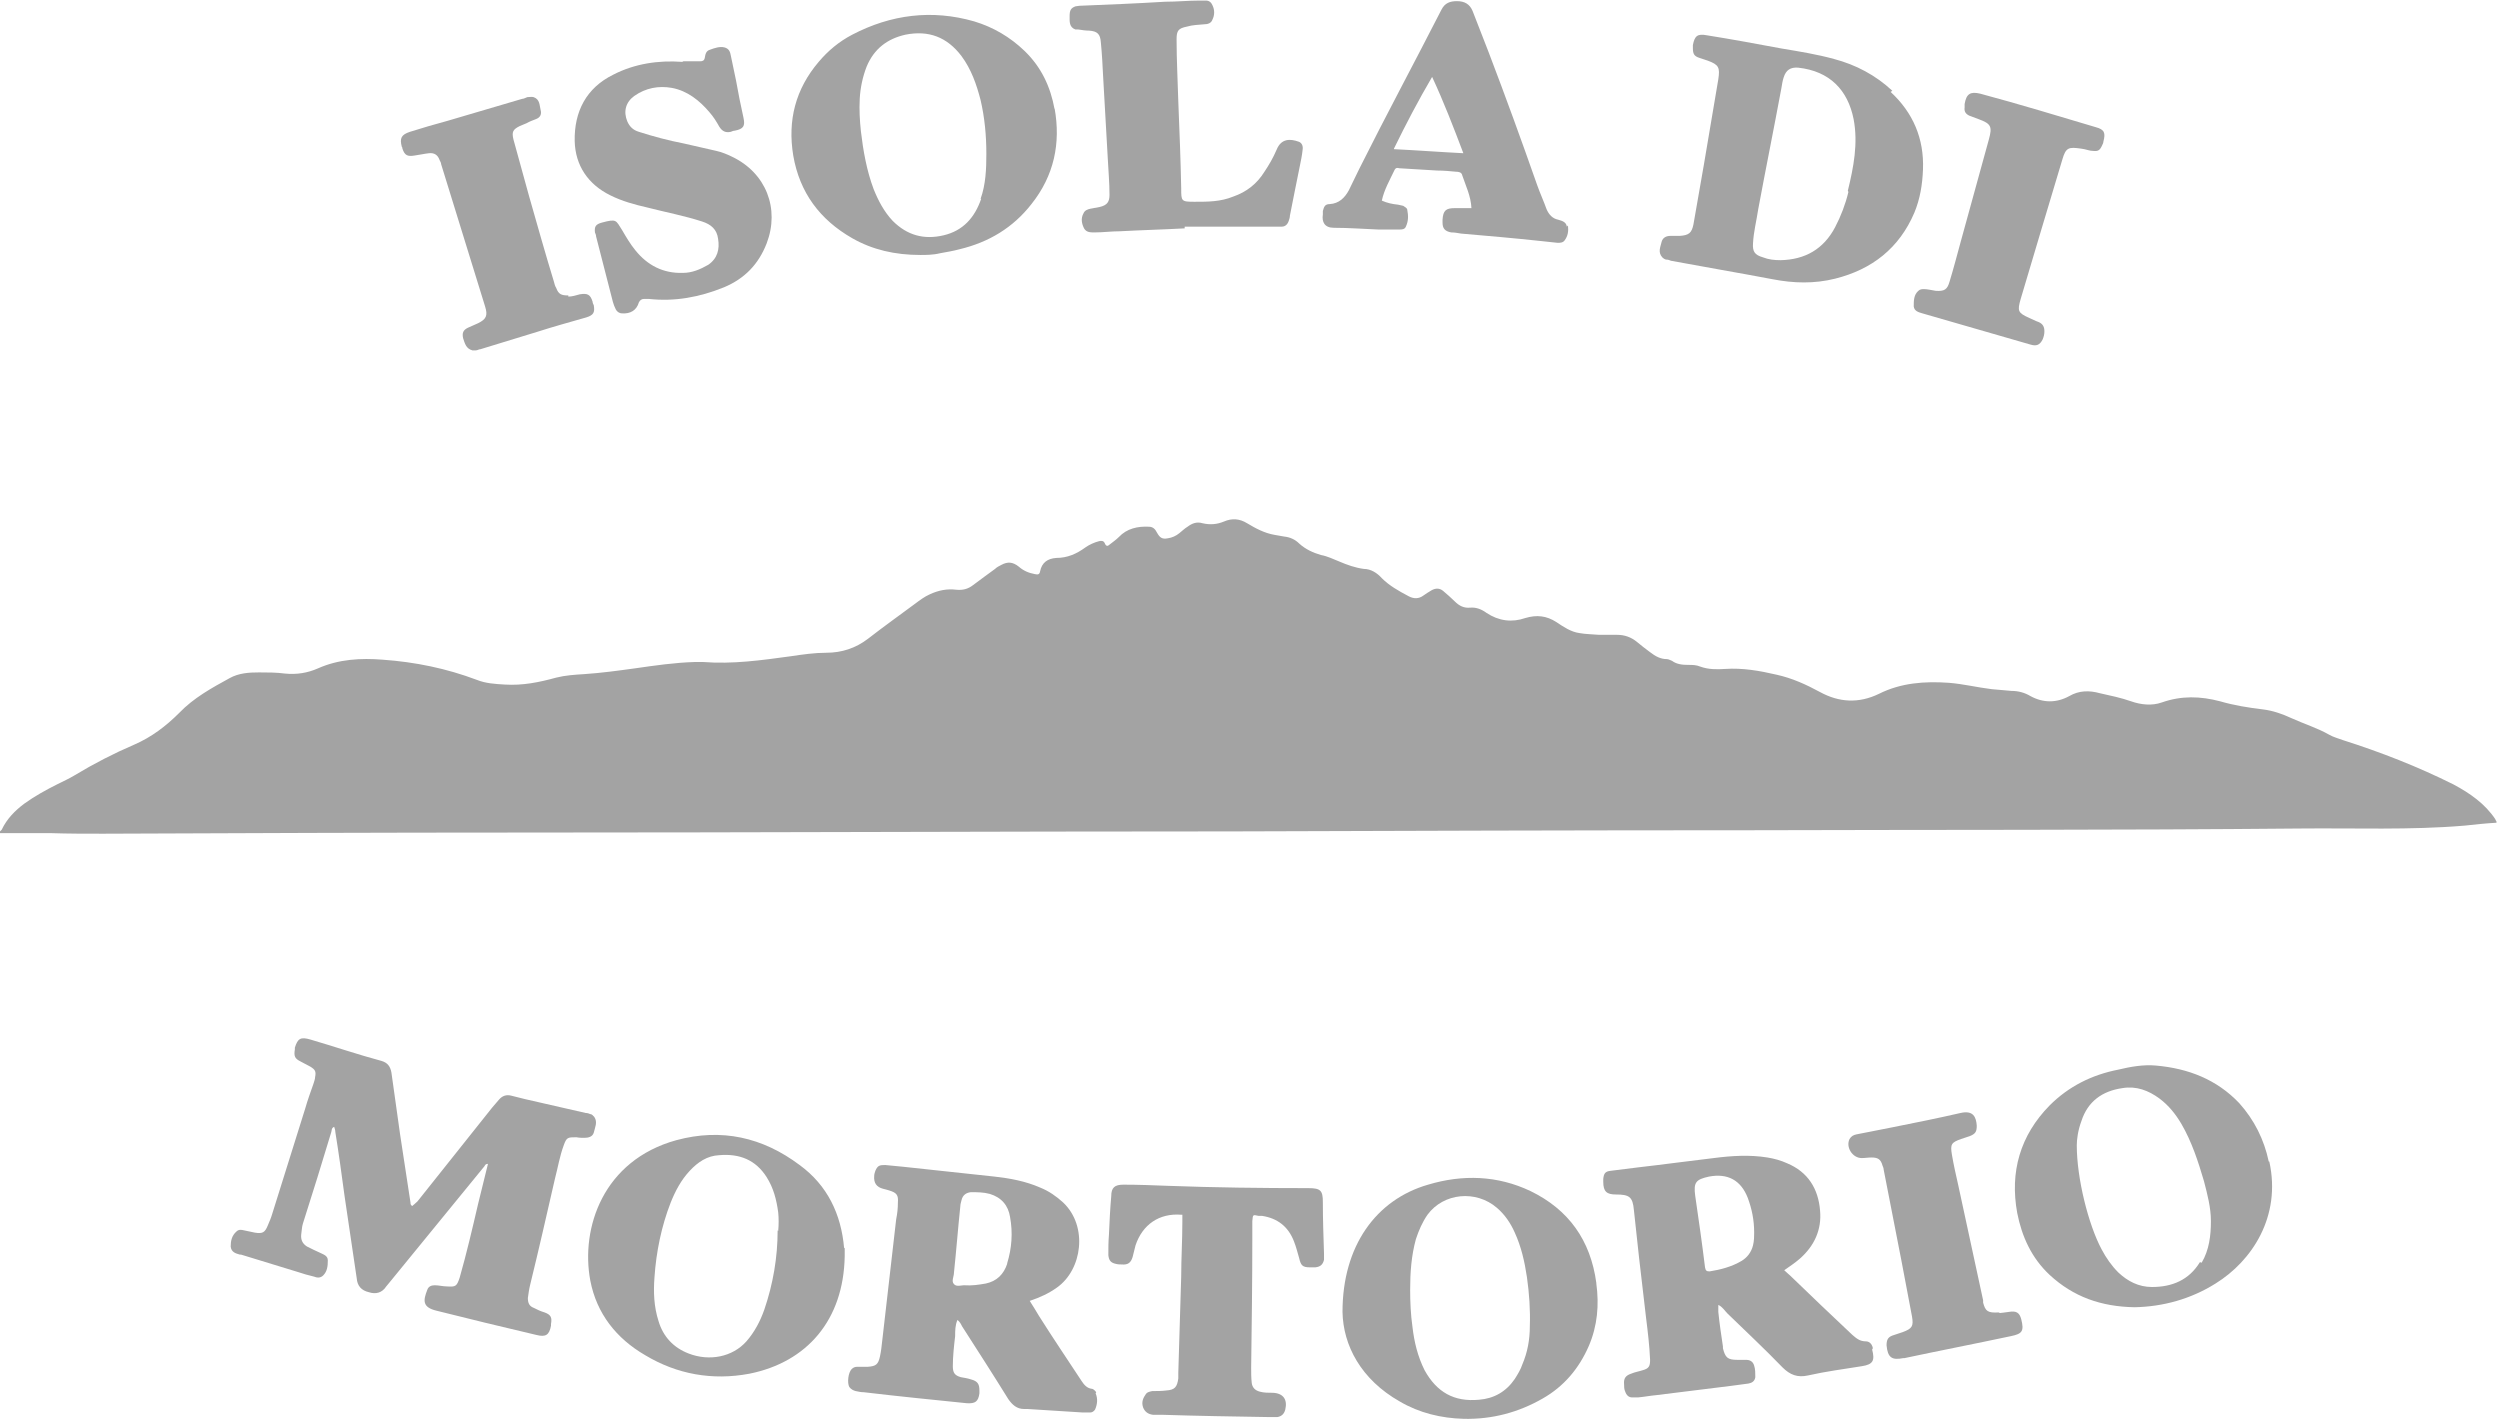
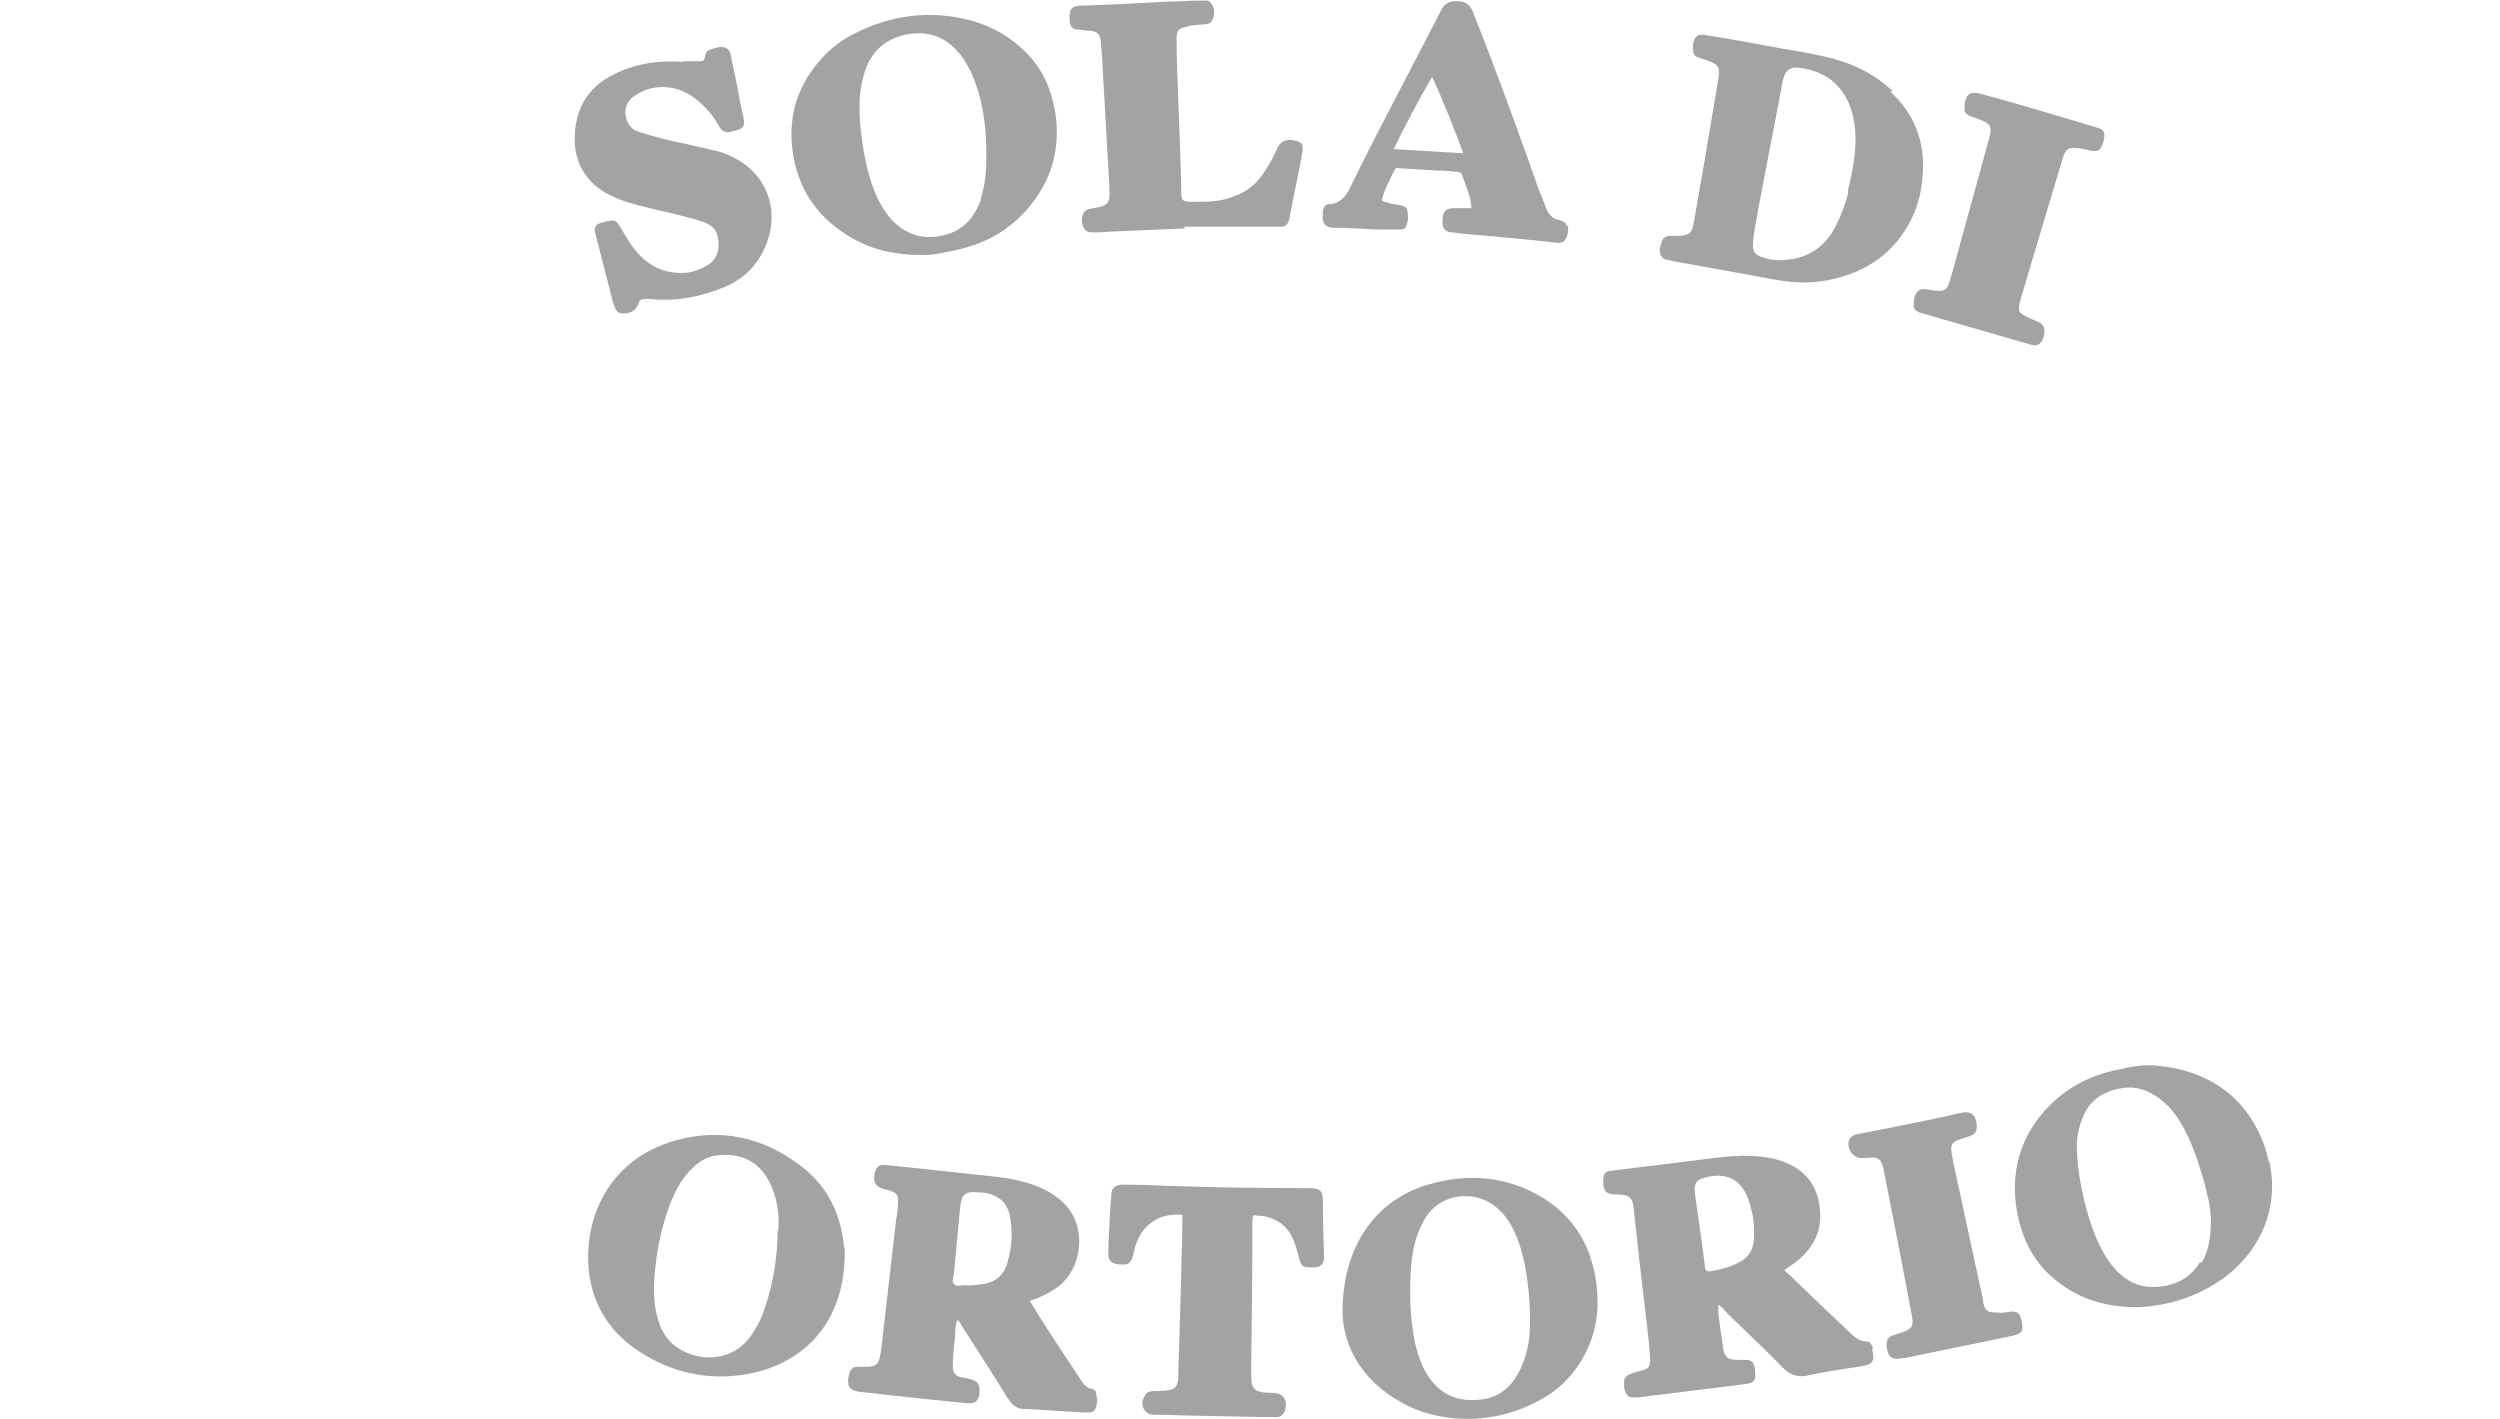
<svg xmlns="http://www.w3.org/2000/svg" viewBox="0 0 43.24 24.54" data-name="Livello 2" id="Livello_2">
  <defs>
    <style>
      .cls-1 {
        fill: #a3a3a3;
      }
    </style>
  </defs>
  <g data-name="Livello 5" id="Livello_5">
    <g>
-       <path d="M0,14.38s.02-.02.03-.03c.09-.19.23-.33.39-.45.18-.13.38-.24.58-.34.1-.05.19-.09.29-.15.33-.2.68-.38,1.03-.53.3-.13.55-.32.78-.55.25-.26.56-.43.87-.6.16-.09.34-.1.51-.1.15,0,.3,0,.45.02.2.02.39-.01.57-.09.36-.16.74-.18,1.12-.15.56.04,1.1.15,1.63.35.15.06.31.07.48.08.31.02.6-.04.89-.12.16-.04.32-.05.48-.06.3-.02.59-.06.88-.1.35-.05.69-.1,1.04-.11.05,0,.09,0,.14,0,.51.04,1.01-.03,1.52-.1.2-.03.41-.06.61-.06.27,0,.51-.08.72-.24.27-.21.55-.41.82-.61.08-.06.16-.12.25-.16.15-.07.3-.1.46-.08.11.01.2-.01.29-.08.13-.1.26-.19.38-.28.03-.03.07-.05.11-.07.11-.06.2-.05.3.03.08.07.17.11.28.13.05.01.08.01.09-.05.03-.15.13-.22.28-.23.19,0,.35-.07.5-.18.07-.05.16-.09.24-.11.04-.01.08-.01.1.04.02.05.05.05.08.02.05-.04.11-.08.16-.13.14-.15.33-.19.52-.18.07,0,.11.04.14.1.05.09.09.12.19.1.07-.01.14-.04.2-.09.05-.04.09-.08.14-.11.08-.06.16-.09.26-.06.13.03.25.02.37-.03.14-.06.27-.05.4.03.15.09.3.17.47.2.06.01.11.02.17.03.1.01.19.05.26.12.11.1.24.16.38.2.11.02.21.07.31.11.14.06.28.11.43.13.12,0,.23.07.31.16.13.13.29.22.46.31.09.05.18.05.26-.01.04-.03.09-.06.14-.09.07-.04.14-.04.2.01.07.06.14.12.2.18.08.08.16.12.27.11.1-.01.2.03.28.09.21.14.44.17.67.09.2-.06.37-.04.54.07.12.08.25.17.4.19.11.02.23.02.34.03.1,0,.21,0,.31,0,.13,0,.24.04.34.12.07.06.15.12.23.18.09.07.18.12.29.12.03,0,.06.02.09.03.08.06.18.07.28.07.07,0,.14,0,.21.03.14.05.28.05.43.04.3-.02.59.03.89.1.27.06.51.17.75.3.33.18.67.2,1.02.03.38-.19.79-.22,1.21-.19.25.02.49.08.74.11.11.01.23.02.34.03.12,0,.23.03.33.09.22.12.45.12.67,0,.17-.1.35-.1.53-.05.18.04.37.08.54.14.17.06.36.08.53.02.34-.12.67-.11,1.01-.02.24.07.49.11.74.14.17.02.34.08.49.15.22.1.45.17.66.29.07.04.15.06.23.09.66.21,1.3.46,1.92.77.28.15.54.33.72.6,0,.01.01.02.02.04,0,0,0,0,0,.02-.18.01-.37.03-.55.05-.95.08-1.9.04-2.85.05-3.17.03-6.34.02-9.51.03-2.98,0-5.97.01-8.95.02-4.11,0-8.22.02-12.32.02-2.41,0-4.81.01-7.22.02-.3,0-.6,0-.9-.01-.18,0-.35,0-.53,0-.13,0-.27,0-.4,0v-.02Z" class="cls-1" />
-       <path d="M7.14,20.85s.05-.04.08-.07c.43-.54.86-1.08,1.29-1.62.04-.05.08-.09.12-.14.06-.07.13-.09.21-.07.08.02.16.04.24.06.35.08.7.16,1.05.24.03,0,.06.01.08.02.03,0,.05.03.07.05.06.09.01.18-.01.27-.02.07-.09.09-.16.09-.05,0-.09,0-.14-.01-.15,0-.17,0-.22.14-.07.19-.1.38-.15.57-.14.61-.28,1.23-.43,1.84-.02.08-.03.16-.04.23,0,.08.02.14.1.17.06.03.12.06.19.08.11.04.13.09.11.2,0,.01,0,.02,0,.03-.03.16-.09.2-.25.16-.29-.07-.59-.14-.88-.21-.28-.07-.57-.14-.85-.21-.25-.06-.23-.18-.16-.36.02-.06.07-.08.13-.08.07,0,.14.02.21.02.15.01.17,0,.22-.15.12-.42.22-.85.32-1.28.06-.23.11-.46.17-.69-.04,0-.05.02-.06.04-.55.67-1.1,1.35-1.65,2.02-.02.02-.03.04-.05.06-.07.11-.18.14-.3.1-.13-.03-.2-.11-.21-.24-.07-.47-.14-.95-.21-1.42-.05-.37-.1-.74-.16-1.11,0-.03-.01-.06-.02-.09-.05.02-.04.06-.05.09-.16.53-.32,1.05-.49,1.58-.02.06-.02.13-.03.19-.01.09.02.16.1.21.08.04.16.08.23.11.06.03.13.05.13.13,0,.1-.01.19-.08.26-.05.05-.11.04-.16.02-.09-.02-.19-.05-.28-.08-.33-.1-.65-.2-.98-.3,0,0-.01,0-.02,0-.07-.02-.15-.04-.16-.14,0-.1.02-.19.1-.26.04-.04.09-.03.13-.02.06.01.13.03.19.04.13.02.17,0,.22-.12.03-.07.06-.14.08-.21.19-.61.38-1.21.57-1.82.04-.14.09-.28.14-.42.01-.04.03-.08.03-.12.02-.1,0-.13-.08-.18-.06-.03-.11-.06-.17-.09-.1-.05-.12-.09-.1-.21,0-.01,0-.02,0-.03.05-.16.1-.19.27-.14.41.12.82.26,1.23.37.1.03.15.09.17.2.05.36.1.71.15,1.07.06.4.12.79.18,1.18,0,.02,0,.04.03.06" class="cls-1" />
      <path d="M11.82,1.06c.1,0,.19,0,.29,0,.04,0,.07-.01.08-.06.01-.06.02-.12.09-.14.08-.03.17-.06.25-.04.08.02.1.08.11.14.03.14.06.29.09.43.04.22.08.43.13.65.03.14,0,.19-.15.22-.02,0-.05.01-.07.02-.09.02-.15-.01-.2-.09-.05-.09-.1-.17-.17-.25-.17-.2-.38-.37-.65-.42-.23-.04-.45,0-.65.14-.15.11-.19.27-.12.44.04.09.1.15.2.18.25.08.51.15.77.2.19.04.38.09.57.13.09.02.19.06.27.1.59.28.83.9.6,1.5-.14.36-.38.61-.74.76-.42.17-.85.25-1.3.2-.02,0-.05,0-.08,0-.04,0-.07.02-.09.06-.04.14-.15.2-.29.19-.05,0-.09-.03-.11-.07-.02-.04-.04-.09-.05-.13-.1-.38-.19-.75-.29-1.13,0-.02-.01-.05-.02-.07-.01-.1.01-.14.12-.17.26-.07.24-.04.35.13.07.12.14.24.23.35.21.26.48.4.82.39.16,0,.3-.06.44-.14.16-.11.2-.27.17-.45-.02-.16-.12-.25-.28-.3-.31-.1-.63-.16-.94-.24-.22-.05-.44-.11-.64-.21-.39-.19-.61-.52-.62-.94-.01-.51.2-.92.67-1.15.37-.19.78-.25,1.19-.22" class="cls-1" />
      <path d="M20.43,21.01c-.38-.03-.67.17-.79.53-.02.07-.03.13-.05.2-.03.1-.08.14-.19.13-.03,0-.06,0-.1-.01-.09-.02-.12-.06-.13-.15,0-.12,0-.23.01-.35.01-.22.02-.45.04-.67,0-.15.06-.2.21-.2.26,0,.51.01.77.02.81.03,1.62.04,2.43.04.21,0,.25.04.25.24,0,.3.01.59.02.89,0,.04,0,.07,0,.11-.02.08-.06.12-.15.13-.03,0-.06,0-.09,0-.13,0-.16-.03-.19-.16-.03-.1-.05-.19-.09-.29-.1-.26-.29-.4-.55-.44-.02,0-.04,0-.06,0-.1-.02-.1-.03-.11.09,0,.1,0,.2,0,.3,0,.75-.01,1.49-.02,2.24,0,.09,0,.17.01.26.01.08.06.13.14.15.07.02.15.02.23.02.18.01.25.12.21.29-.02.08-.07.12-.14.13-.04,0-.09,0-.13,0-.62-.01-1.25-.02-1.87-.04-.05,0-.1,0-.15,0-.08-.01-.14-.05-.17-.13-.03-.09,0-.16.05-.23.02-.03.06-.04.11-.05.08,0,.16,0,.24-.01.15-.01.19-.06.21-.21,0-.03,0-.06,0-.1.02-.55.03-1.11.05-1.66,0-.31.02-.63.02-.94,0-.04,0-.09,0-.13" class="cls-1" />
      <path d="M20.49,3.95c-.37.02-.75.03-1.12.05-.15,0-.29.02-.44.02-.07,0-.14,0-.18-.07-.04-.08-.06-.17-.01-.26.02-.05.07-.07.12-.08.05-.01.11-.02.16-.03.13-.03.17-.09.17-.21,0-.21-.02-.42-.03-.63-.03-.47-.05-.94-.08-1.41-.01-.2-.02-.4-.04-.6-.01-.14-.06-.19-.2-.2-.06,0-.13-.01-.19-.02-.02,0-.04,0-.05,0-.11-.04-.1-.14-.1-.23,0-.1.02-.14.1-.17.02,0,.05-.01.07-.01.49-.02.99-.04,1.48-.07.2,0,.4-.02.59-.02.04,0,.08,0,.12,0,.05,0,.09.03.11.08.04.08.04.17,0,.25-.02.06-.08.08-.14.08-.1.01-.2.01-.3.04-.15.03-.18.07-.18.22,0,.36.02.72.03,1.08.02.5.04,1,.05,1.5,0,.22,0,.23.23.23.23,0,.45,0,.67-.09.23-.08.41-.22.54-.43.08-.12.15-.24.21-.38.08-.2.24-.19.38-.14.06.02.08.08.07.14-.01.1-.03.19-.05.29-.06.28-.11.56-.17.85,0,.03-.01.06-.02.09-.02.06-.06.1-.12.1-.05,0-.09,0-.14,0-.43,0-.86,0-1.29,0-.08,0-.17,0-.25,0,0,0,0,0,0,.01" class="cls-1" />
      <path d="M33.27,5c.07,0,.14.02.21.03.15.01.2-.02.24-.16.07-.23.13-.46.19-.68.16-.59.33-1.19.49-1.78.06-.22.04-.27-.18-.35-.05-.02-.11-.04-.16-.06-.06-.03-.09-.07-.08-.14,0-.02,0-.04,0-.06.03-.18.1-.22.27-.18.67.18,1.33.38,2,.58.15.04.17.1.13.25,0,.02-.01.04-.02.06-.04.09-.07.11-.16.1-.05,0-.1-.02-.15-.03-.02,0-.04-.01-.06-.01-.21-.03-.26-.02-.32.19-.24.8-.48,1.6-.72,2.41-.06.21-.05.24.15.33.05.02.1.05.16.07.07.03.1.08.1.16,0,.05-.01.09-.03.14-.05.1-.11.12-.21.09-.62-.18-1.25-.36-1.87-.54-.07-.02-.14-.04-.15-.12,0-.1,0-.2.08-.27.03-.03.07-.03.11-.03" class="cls-1" />
-       <path d="M9.83,5.13c.06,0,.13-.02.2-.04.13-.02.18,0,.22.13,0,.02.01.04.02.06.02.12,0,.17-.13.21-.28.08-.57.16-.85.25-.33.1-.65.2-.98.3-.03,0-.05.02-.08.02-.02,0-.04,0-.06,0-.11-.03-.13-.12-.16-.21-.02-.09,0-.14.08-.18.06-.03.12-.05.18-.08.14-.07.17-.13.12-.29-.25-.82-.51-1.64-.76-2.46,0-.03-.02-.05-.03-.08-.03-.08-.09-.12-.18-.11-.09.01-.17.03-.25.04-.12.02-.17,0-.21-.12,0-.01,0-.02-.01-.03-.04-.15-.01-.21.14-.26.22-.07.43-.13.65-.19.43-.13.86-.25,1.29-.38.03,0,.06-.02.09-.03.04,0,.07-.01.11,0,.11.04.1.14.12.22.02.07,0,.13-.08.16-.05.02-.11.04-.16.07-.04.02-.08.03-.12.05-.12.06-.14.1-.11.23.09.33.18.65.27.98.14.49.28.99.43,1.48.01.04.02.08.04.11.04.11.09.13.21.13" class="cls-1" />
      <path d="M34.59,22.71s.1-.01.16-.02c.12-.02.18.01.21.13.05.2.02.25-.18.29-.61.13-1.23.25-1.84.38,0,0-.01,0-.02,0-.2.04-.27-.01-.29-.22,0-.09.02-.14.1-.17.06-.02.12-.04.18-.06.16-.06.19-.1.16-.27-.06-.32-.12-.64-.18-.95-.1-.53-.21-1.06-.31-1.59,0-.02-.01-.05-.02-.07-.03-.11-.08-.14-.19-.14-.06,0-.11.01-.17.01-.16,0-.28-.19-.21-.33.03-.05.07-.07.12-.08.2-.04.41-.08.61-.12.4-.08.8-.16,1.19-.25.22-.05.27.07.28.22,0,.1-.02.14-.12.18-.05.02-.1.03-.15.05-.17.06-.19.09-.16.27.03.18.07.35.11.53.14.66.29,1.33.43,1.99,0,.01,0,.03,0,.04.04.15.08.18.27.17" class="cls-1" />
      <path d="M18.96,24.08s-.04-.06-.08-.06c-.08-.01-.13-.07-.17-.13-.25-.38-.5-.75-.74-1.13-.05-.08-.1-.17-.16-.26.18-.06.33-.13.47-.23.44-.31.54-1.06.11-1.47-.12-.11-.25-.2-.4-.26-.25-.11-.52-.16-.79-.19-.53-.06-1.05-.11-1.58-.17-.1-.01-.21-.02-.31-.03-.1,0-.13.01-.17.1-.01.03-.02.06-.02.09-.01.12.04.19.15.22.04.01.08.02.11.03.13.04.16.08.15.21,0,.1-.01.19-.03.29-.08.7-.16,1.39-.24,2.09-.01.09-.02.19-.04.28-.03.14-.07.17-.21.18-.06,0-.12,0-.18,0-.04,0-.07.01-.1.04-.06.06-.08.24-.04.31.03.04.07.06.11.07.05.01.09.02.14.02.59.07,1.19.13,1.78.19.15.01.2-.03.22-.17,0-.02,0-.04,0-.05,0-.11-.03-.16-.14-.19-.06-.02-.12-.03-.18-.04-.11-.03-.14-.08-.14-.19,0-.17.02-.35.04-.52,0-.09,0-.19.04-.28.04.03.06.07.08.11.27.42.54.84.8,1.26.07.1.15.17.27.17.02,0,.04,0,.06,0,.32.02.63.04.95.06.05,0,.09,0,.14,0,.03,0,.06-.02.08-.05.04-.09.05-.19.01-.28M17.42,21.86c-.06.18-.18.3-.37.34-.12.02-.23.04-.38.03-.04,0-.13.03-.17-.02-.05-.05,0-.13,0-.2.04-.38.07-.77.11-1.15,0-.03.01-.06.02-.1.02-.09.08-.13.16-.14.11,0,.22,0,.33.03.2.06.32.2.35.4.05.27.03.54-.05.8" class="cls-1" />
      <path d="M32.39,23.33s0-.02,0-.03c-.02-.06-.06-.1-.12-.1-.1,0-.16-.05-.23-.11-.36-.34-.72-.68-1.08-1.03-.03-.03-.06-.05-.1-.09.1-.07.19-.13.27-.2.25-.22.38-.5.35-.83-.03-.38-.21-.67-.57-.82-.11-.05-.22-.08-.34-.1-.31-.05-.62-.03-.93.01-.43.05-.86.11-1.3.16-.16.02-.32.04-.48.06-.1.01-.12.05-.13.14,0,.02,0,.04,0,.05,0,.17.06.22.22.22.23,0,.29.04.31.27.03.28.06.55.09.83.04.34.08.69.12,1.03.03.24.06.49.07.73,0,.11-.02.15-.13.18-.06.02-.13.03-.2.06-.09.03-.13.08-.12.18,0,.04,0,.09.02.13.02.06.06.1.12.1.03,0,.06,0,.1,0,.11-.01.21-.03.32-.04.43-.05.86-.11,1.29-.16.1-.01.2-.03.3-.04.06-.01.11-.04.12-.11,0-.07,0-.14-.02-.2-.02-.07-.07-.1-.14-.1-.05,0-.1,0-.15,0-.17,0-.21-.04-.25-.2,0-.01,0-.02,0-.03-.03-.2-.06-.4-.08-.6,0-.04,0-.08,0-.12.07.03.11.1.16.15.32.31.64.61.95.93.13.13.26.18.44.14.31-.07.62-.11.93-.16.2-.03.23-.1.18-.29M30.32,21.54c-.03.12-.1.21-.2.27-.17.1-.36.15-.55.18-.05,0-.07-.01-.08-.07-.05-.41-.11-.83-.17-1.24-.03-.23.01-.28.24-.33.32-.06.55.06.67.37.07.19.11.38.11.6,0,.06,0,.14-.02.22" class="cls-1" />
      <path d="M27.1,3.92c-.01-.08-.08-.1-.15-.12-.1-.02-.16-.09-.2-.18-.05-.14-.11-.27-.16-.41-.27-.77-.55-1.54-.84-2.3-.09-.24-.19-.48-.28-.72-.05-.12-.14-.17-.27-.17-.12,0-.21.03-.27.15-.47.92-.96,1.83-1.42,2.75-.06.12-.12.25-.18.37-.07.13-.17.23-.33.24-.08,0-.1.04-.12.12,0,.02,0,.04,0,.06-.02.13.03.23.19.23.26,0,.51.02.77.03.12,0,.24,0,.36,0,.05,0,.1,0,.12-.06.04-.09.04-.18.02-.28,0-.03-.04-.05-.07-.07-.03-.01-.06-.01-.09-.02-.1-.01-.19-.03-.28-.07.04-.19.14-.36.22-.53.02-.04.05-.04.08-.03.22.01.44.03.66.04.11,0,.22.01.32.02.05,0,.1.01.11.06.06.18.15.36.16.57-.1,0-.2,0-.29,0-.15,0-.2.04-.21.2,0,.02,0,.04,0,.05,0,.1.04.15.15.17.06,0,.11.01.17.02.46.04.93.08,1.39.13.09.01.19.02.28.03.04,0,.09,0,.12-.04.06-.08.07-.16.06-.26M24.11,2.57c.21-.43.42-.83.66-1.24.2.43.37.87.54,1.32-.4-.02-.79-.05-1.2-.07" class="cls-1" />
      <path d="M32.73,1.57c-.29-.27-.63-.45-1.01-.55-.29-.08-.6-.13-.9-.18-.43-.08-.86-.16-1.3-.23-.16-.03-.21.01-.24.17,0,.02,0,.04,0,.05,0,.1.02.14.11.17.05.02.1.03.15.05.19.07.21.12.18.32-.08.49-.17.99-.25,1.48-.06.34-.12.69-.18,1.03-.03.15-.08.19-.24.2-.05,0-.11,0-.16,0-.07,0-.13.03-.15.1-.02.09-.07.18.01.27.02.02.05.04.07.04.03,0,.06.01.08.02.59.11,1.18.21,1.76.32.36.07.72.08,1.08-.01.64-.16,1.11-.53,1.37-1.14.1-.24.14-.49.15-.75.02-.53-.17-.98-.56-1.34M31.97,3.32c-.05.21-.13.42-.23.61-.2.38-.52.56-.94.57-.11,0-.21-.01-.31-.05-.14-.04-.18-.1-.17-.24.01-.2.06-.39.09-.59.13-.7.27-1.39.4-2.09.01-.06.02-.13.04-.19.04-.13.12-.18.25-.17.55.06.86.39.96.89.08.42,0,.83-.1,1.24" class="cls-1" />
      <path d="M18.24,1.89c-.07-.39-.23-.73-.52-1.01-.25-.24-.54-.41-.87-.51-.73-.21-1.44-.12-2.11.23-.23.12-.42.28-.58.47-.4.47-.54,1.01-.44,1.62.11.64.46,1.11,1.02,1.43.35.2.74.29,1.18.29.09,0,.22,0,.34-.03.11-.02.23-.04.34-.07.5-.12.92-.37,1.24-.78.39-.49.51-1.05.4-1.66M16.97,3.44c-.11.32-.31.55-.65.63-.34.08-.63,0-.88-.25-.15-.16-.25-.35-.33-.55-.12-.32-.18-.66-.22-1-.02-.19-.03-.37-.02-.56.01-.19.05-.38.12-.56.13-.31.36-.48.67-.55.4-.08.72.04.97.37.17.23.26.49.33.76.07.3.1.61.1.93,0,.26-.01.53-.1.78" class="cls-1" />
      <path d="M27.61,22.19c-.1-.74-.48-1.27-1.14-1.59-.57-.27-1.17-.29-1.77-.11-.9.26-1.48,1.06-1.48,2.2.01.58.32,1.17.99,1.55.34.2.72.29,1.11.3.49.01.94-.11,1.36-.35.37-.21.63-.52.8-.91.15-.35.18-.71.13-1.08M26.46,22.94c0,.23-.04.45-.13.66-.03.09-.08.17-.13.25-.15.22-.36.34-.62.36-.43.04-.73-.13-.94-.51-.12-.24-.18-.49-.21-.75-.03-.21-.04-.43-.04-.64,0-.3.02-.59.1-.88.05-.15.11-.29.2-.42.28-.38.84-.43,1.2-.12.14.12.24.27.31.43.11.24.17.5.21.77.04.28.06.57.05.85" class="cls-1" />
      <path d="M39.24,20.09c-.08-.38-.25-.72-.51-1.01-.39-.41-.88-.6-1.44-.65-.22-.02-.44.02-.65.07-.46.09-.86.29-1.19.62-.51.52-.69,1.15-.56,1.86.08.41.25.78.56,1.07.41.38.89.55,1.47.56.49-.01.97-.14,1.4-.41.63-.39,1.14-1.16.93-2.11M38.05,21.83c-.19.31-.48.43-.83.43-.23,0-.42-.1-.58-.25-.12-.12-.21-.25-.29-.4-.23-.43-.43-1.23-.43-1.8,0-.1.02-.26.08-.42.11-.34.36-.52.71-.57.24-.04.45.04.64.18.16.12.28.27.38.44.18.31.29.65.39.99.06.23.12.46.12.69,0,.25-.03.5-.16.72" class="cls-1" />
      <path d="M14.6,21.59c-.05-.59-.29-1.09-.77-1.44-.64-.48-1.35-.64-2.13-.43-1.27.35-1.66,1.52-1.49,2.43.11.57.45,1,.95,1.29.55.33,1.16.44,1.8.32,1-.2,1.63-.93,1.65-2.03,0-.04,0-.09,0-.15M13.45,21.28c0,.47-.08.93-.23,1.37-.07.2-.17.39-.31.55-.24.27-.64.35-1,.21-.26-.1-.44-.29-.52-.56-.08-.25-.09-.5-.07-.76.03-.44.12-.88.28-1.29.08-.2.18-.39.33-.55.14-.15.3-.26.51-.27.35-.03.63.08.82.38.12.19.17.39.2.61.01.1.01.21,0,.32" class="cls-1" />
    </g>
  </g>
</svg>